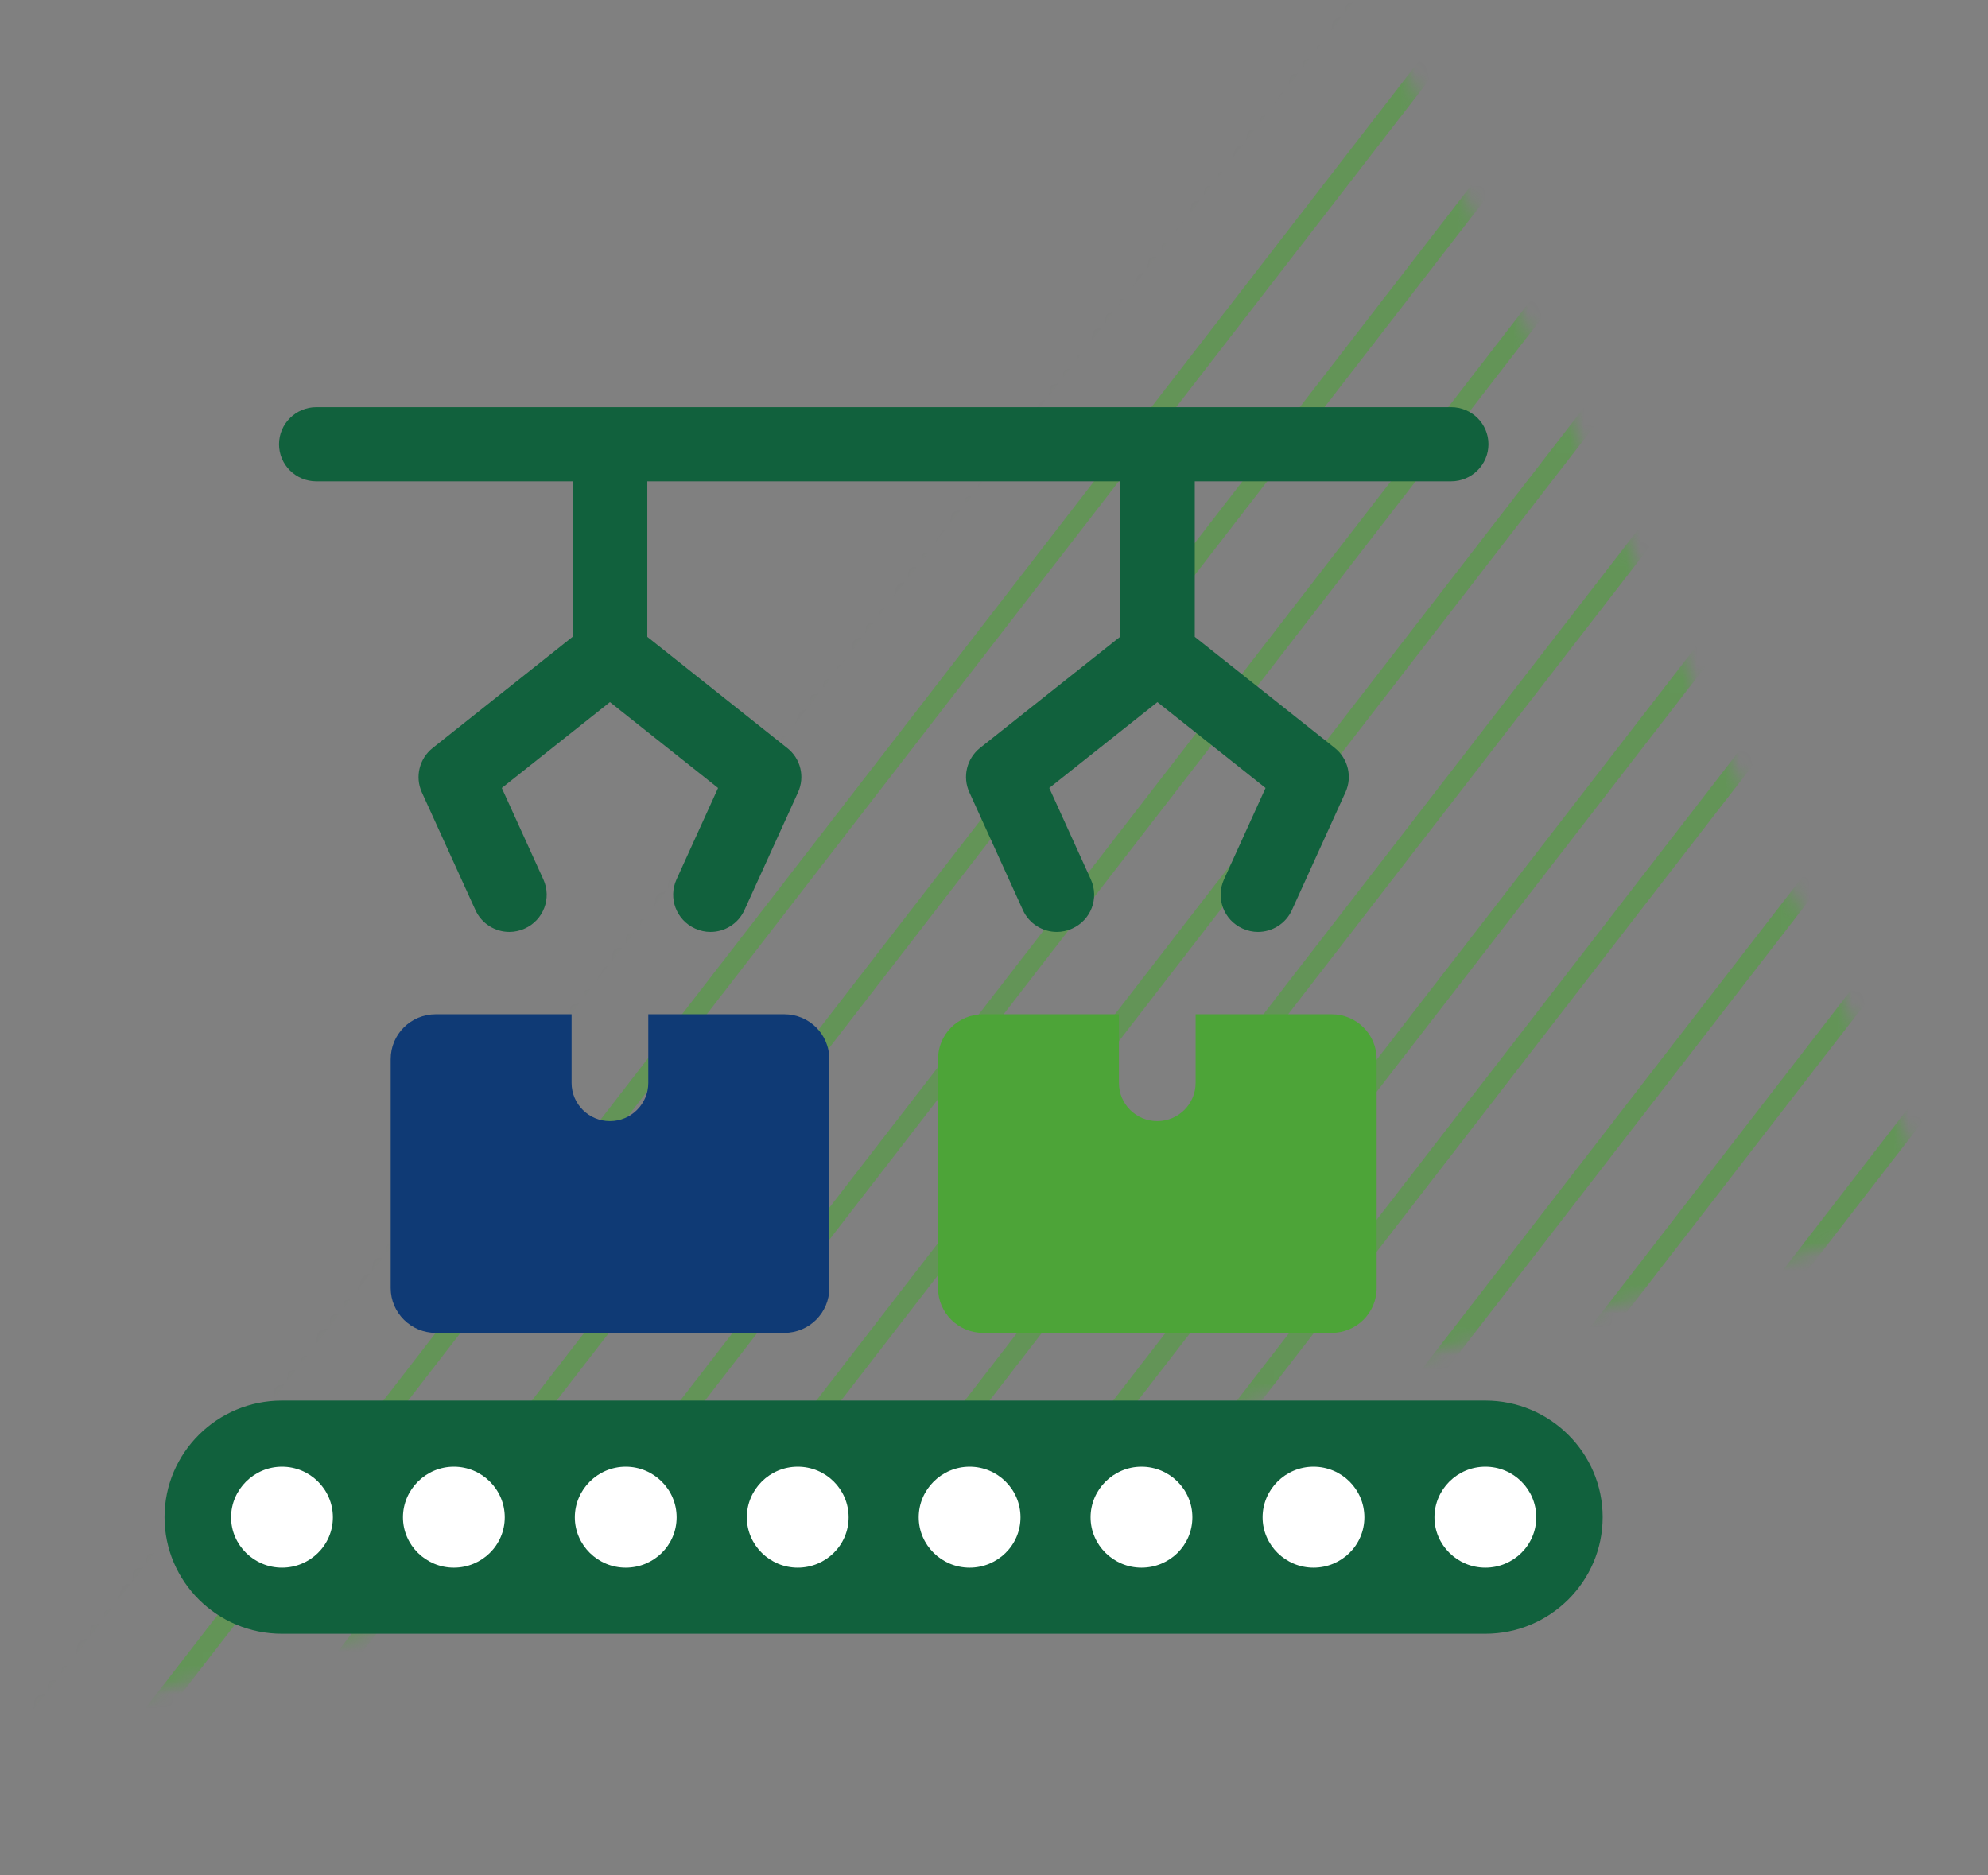
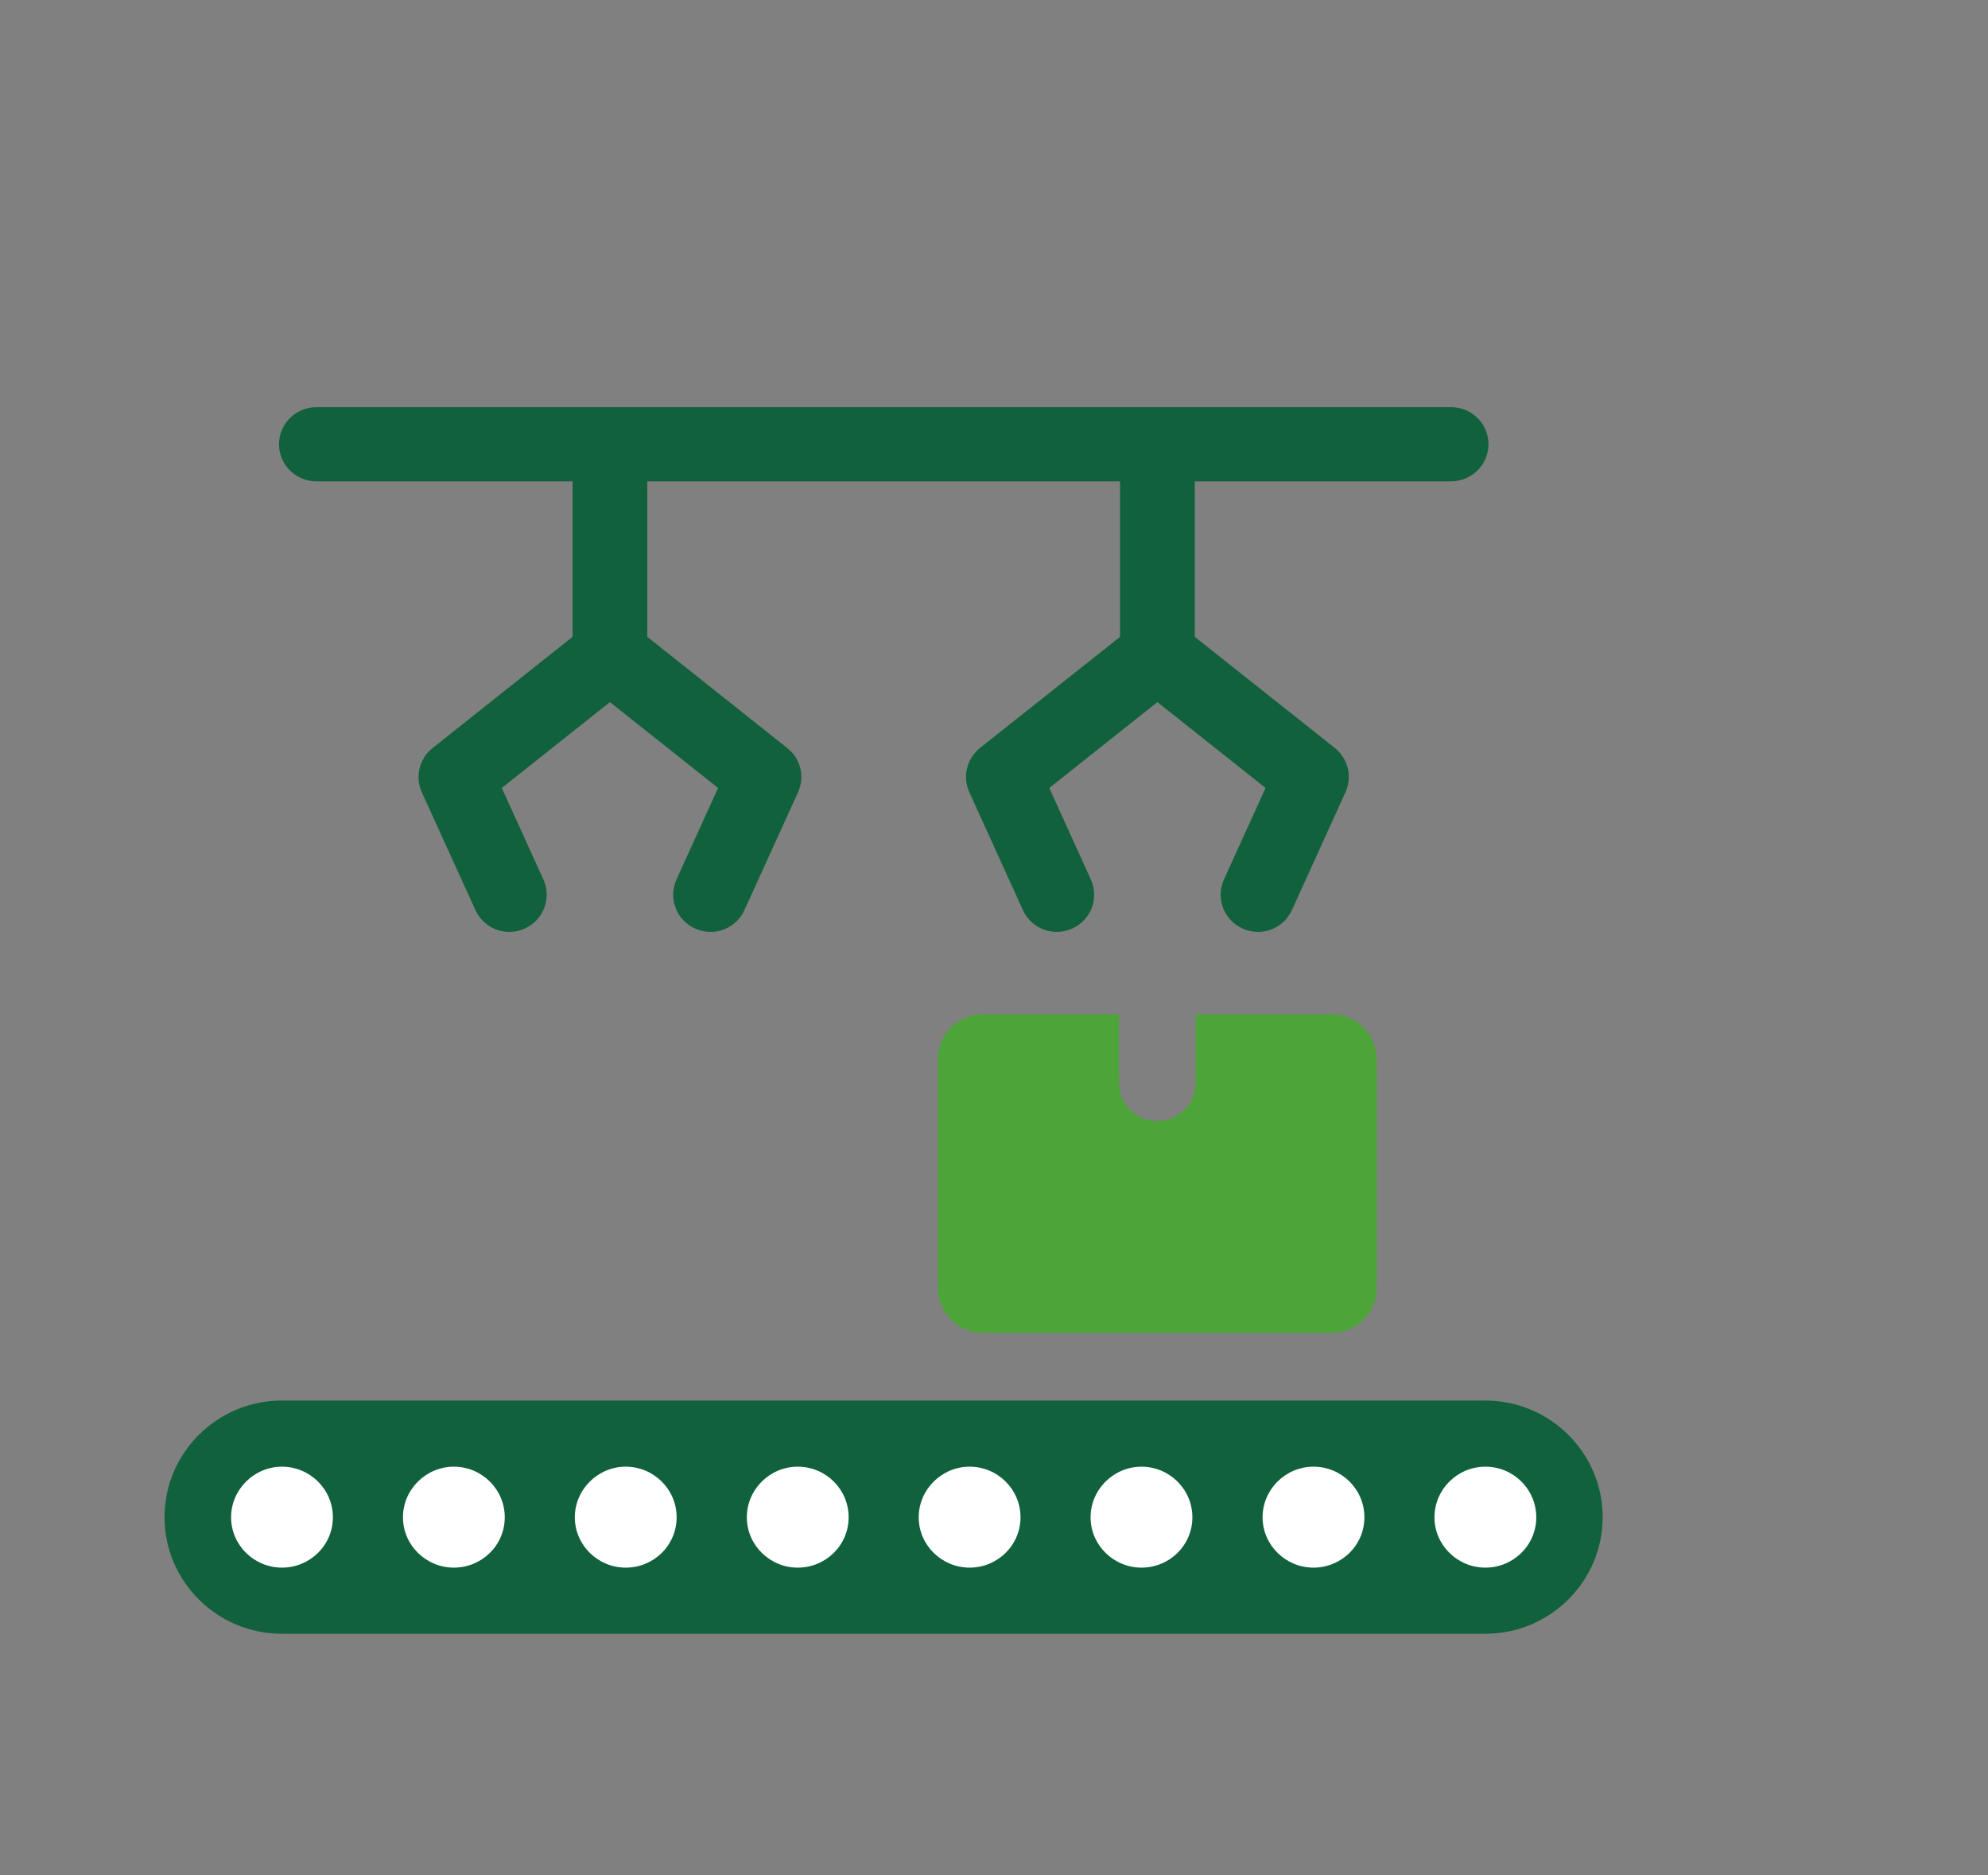
<svg xmlns="http://www.w3.org/2000/svg" id="a" width="141" height="133" viewBox="0 0 141 133">
  <rect x="0" y="0" width="141" height="133" fill="#808080" stroke="none" />
  <defs>
    <style>.e{mask:url(#b);}.f{fill:none;}.f,.g,.h,.i,.j,.k{stroke-width:0px;}.g{fill:rgba(77,164,56,.75);}.l{clip-path:url(#d);}.h{fill:#4da438;}.i{fill:#0f3a75;}.j{fill:#11613d;}.k{fill:#fff;}</style>
    <mask id="b" x="-26.15" y="-22.36" width="187.14" height="194.92" maskUnits="userSpaceOnUse">
      <g id="c">
-         <path class="g" d="M97.45.16L3.22,121.88l134.71-35.58L97.45.16Z" />
-       </g>
+         </g>
    </mask>
    <clipPath id="d">
      <rect class="f" x="11.67" y="28.89" width="102" height="87" />
    </clipPath>
  </defs>
  <g class="e">
    <path class="g" d="M70.39-22.36l1.1.85L-25.05,103.38l-1.1-.85L70.39-22.36Z" />
    <path class="g" d="M76.98-17.27l1.1.85L-18.46,108.47l-1.1-.85L76.98-17.27Z" />
    <path class="g" d="M83.02-12.6l1.1.85L-12.42,113.14l-1.1-.85L83.02-12.6Z" />
    <path class="g" d="M89.61-7.51l1.1.85L-5.83,118.23l-1.1-.85L89.61-7.51Z" />
    <path class="g" d="M96.2-2.41l1.1.85L.76,123.33l-1.1-.85L96.2-2.41Z" />
    <path class="g" d="M102.24,2.26l1.1.85L6.8,127.99l-1.1-.85L102.24,2.26Z" />
    <path class="g" d="M108.83,7.35l1.1.85L13.39,133.09l-1.1-.85L108.83,7.35Z" />
    <path class="g" d="M115.42,12.44l1.1.85L19.98,138.18l-1.1-.85L115.42,12.44Z" />
    <path class="g" d="M121.46,17.11l1.1.85L26.02,142.85l-1.1-.85L121.46,17.11Z" />
    <path class="g" d="M128.05,22.21l1.1.85-96.54,124.89-1.1-.85L128.05,22.21Z" />
    <path class="g" d="M134.64,27.3l1.1.85-96.54,124.89-1.1-.85L134.64,27.3Z" />
    <path class="g" d="M140.13,31.55l1.1.85-96.54,124.89-1.1-.85L140.13,31.55Z" />
-     <path class="g" d="M147.27,37.06l1.1.85-96.54,124.89-1.1-.85,96.54-124.89Z" />
    <path class="g" d="M153.31,41.73l1.1.85-96.54,124.89-1.1-.85,96.54-124.89Z" />
    <path class="g" d="M159.9,46.83l1.1.85-96.54,124.89-1.1-.85,96.54-124.89Z" />
  </g>
  <g class="l">
-     <path class="i" d="M30.91,71.94c-1.77,0-3.2,1.42-3.2,3.18v16.24c0,1.76,1.44,3.18,3.2,3.18h24.71c1.77,0,3.2-1.42,3.2-3.18v-16.24c0-1.76-1.43-3.18-3.2-3.18h-9.64v4.87c0,1.49-1.22,2.71-2.72,2.71s-2.72-1.21-2.72-2.71v-4.87h-9.63Z" />
    <path class="h" d="M69.73,71.94c-1.77,0-3.2,1.42-3.2,3.18v16.24c0,1.76,1.44,3.18,3.2,3.18h24.71c1.77,0,3.2-1.42,3.2-3.18v-16.24c0-1.76-1.43-3.18-3.2-3.18h-9.64v4.87c0,1.49-1.22,2.71-2.72,2.71s-2.72-1.21-2.72-2.71v-4.87h-9.63Z" />
    <rect class="k" x="14" y="101" width="98" height="12" rx="6" ry="6" />
    <path class="j" d="M105.35,99.34H19.99c-4.59,0-8.32,3.71-8.32,8.27s3.73,8.27,8.32,8.27h85.36c4.59,0,8.32-3.72,8.32-8.27s-3.73-8.27-8.32-8.27ZM20,111.19c-1.98,0-3.61-1.6-3.61-3.57s1.63-3.59,3.61-3.59,3.61,1.6,3.61,3.59-1.63,3.57-3.61,3.57ZM32.19,111.19c-1.98,0-3.61-1.6-3.61-3.57s1.63-3.59,3.61-3.59,3.61,1.6,3.61,3.59-1.63,3.57-3.61,3.57ZM44.38,111.19c-1.98,0-3.61-1.6-3.61-3.57s1.63-3.59,3.61-3.59,3.61,1.6,3.61,3.59-1.62,3.57-3.61,3.57ZM56.58,111.19c-1.98,0-3.61-1.6-3.61-3.57s1.62-3.59,3.61-3.59,3.61,1.6,3.61,3.59-1.63,3.57-3.61,3.57ZM68.77,111.19c-1.98,0-3.61-1.6-3.61-3.57s1.63-3.59,3.61-3.59,3.61,1.6,3.61,3.59-1.63,3.57-3.61,3.57ZM80.96,111.19c-1.98,0-3.61-1.6-3.61-3.57s1.63-3.59,3.61-3.59,3.61,1.6,3.61,3.59-1.62,3.57-3.61,3.57ZM93.16,111.19c-1.98,0-3.61-1.6-3.61-3.57s1.62-3.59,3.61-3.59,3.61,1.6,3.61,3.59-1.63,3.57-3.61,3.57ZM105.35,111.19c-1.98,0-3.61-1.6-3.61-3.57s1.62-3.59,3.61-3.59,3.61,1.6,3.61,3.59-1.63,3.57-3.61,3.57Z" />
    <path class="j" d="M22.44,34.14h18.17v11.03l-9.93,7.89c-.94.75-1.26,2.04-.76,3.14l3.8,8.35c.44.97,1.4,1.55,2.41,1.55.36,0,.74-.08,1.09-.24,1.33-.6,1.92-2.15,1.32-3.48l-2.95-6.49,7.67-6.09,7.67,6.09-2.95,6.49c-.6,1.33-.01,2.88,1.32,3.48.35.16.72.24,1.09.24,1.01,0,1.97-.58,2.41-1.55l3.8-8.35c.5-1.1.19-2.39-.76-3.14l-9.93-7.89v-11.03h33.53v11.03l-9.93,7.88c-.94.75-1.26,2.04-.76,3.14l3.8,8.36c.44.97,1.4,1.55,2.41,1.55.36,0,.74-.08,1.09-.24,1.33-.6,1.92-2.15,1.32-3.48l-2.95-6.49,7.67-6.09,7.67,6.09-2.95,6.49c-.6,1.33-.01,2.88,1.32,3.48.35.16.73.24,1.09.24,1.01,0,1.97-.58,2.41-1.55l3.8-8.36c.5-1.1.18-2.39-.76-3.14l-9.93-7.88v-11.03h18.18c1.46,0,2.65-1.18,2.65-2.63s-1.18-2.63-2.65-2.63H22.44c-1.46,0-2.65,1.18-2.65,2.63s1.18,2.63,2.65,2.63Z" />
  </g>
</svg>